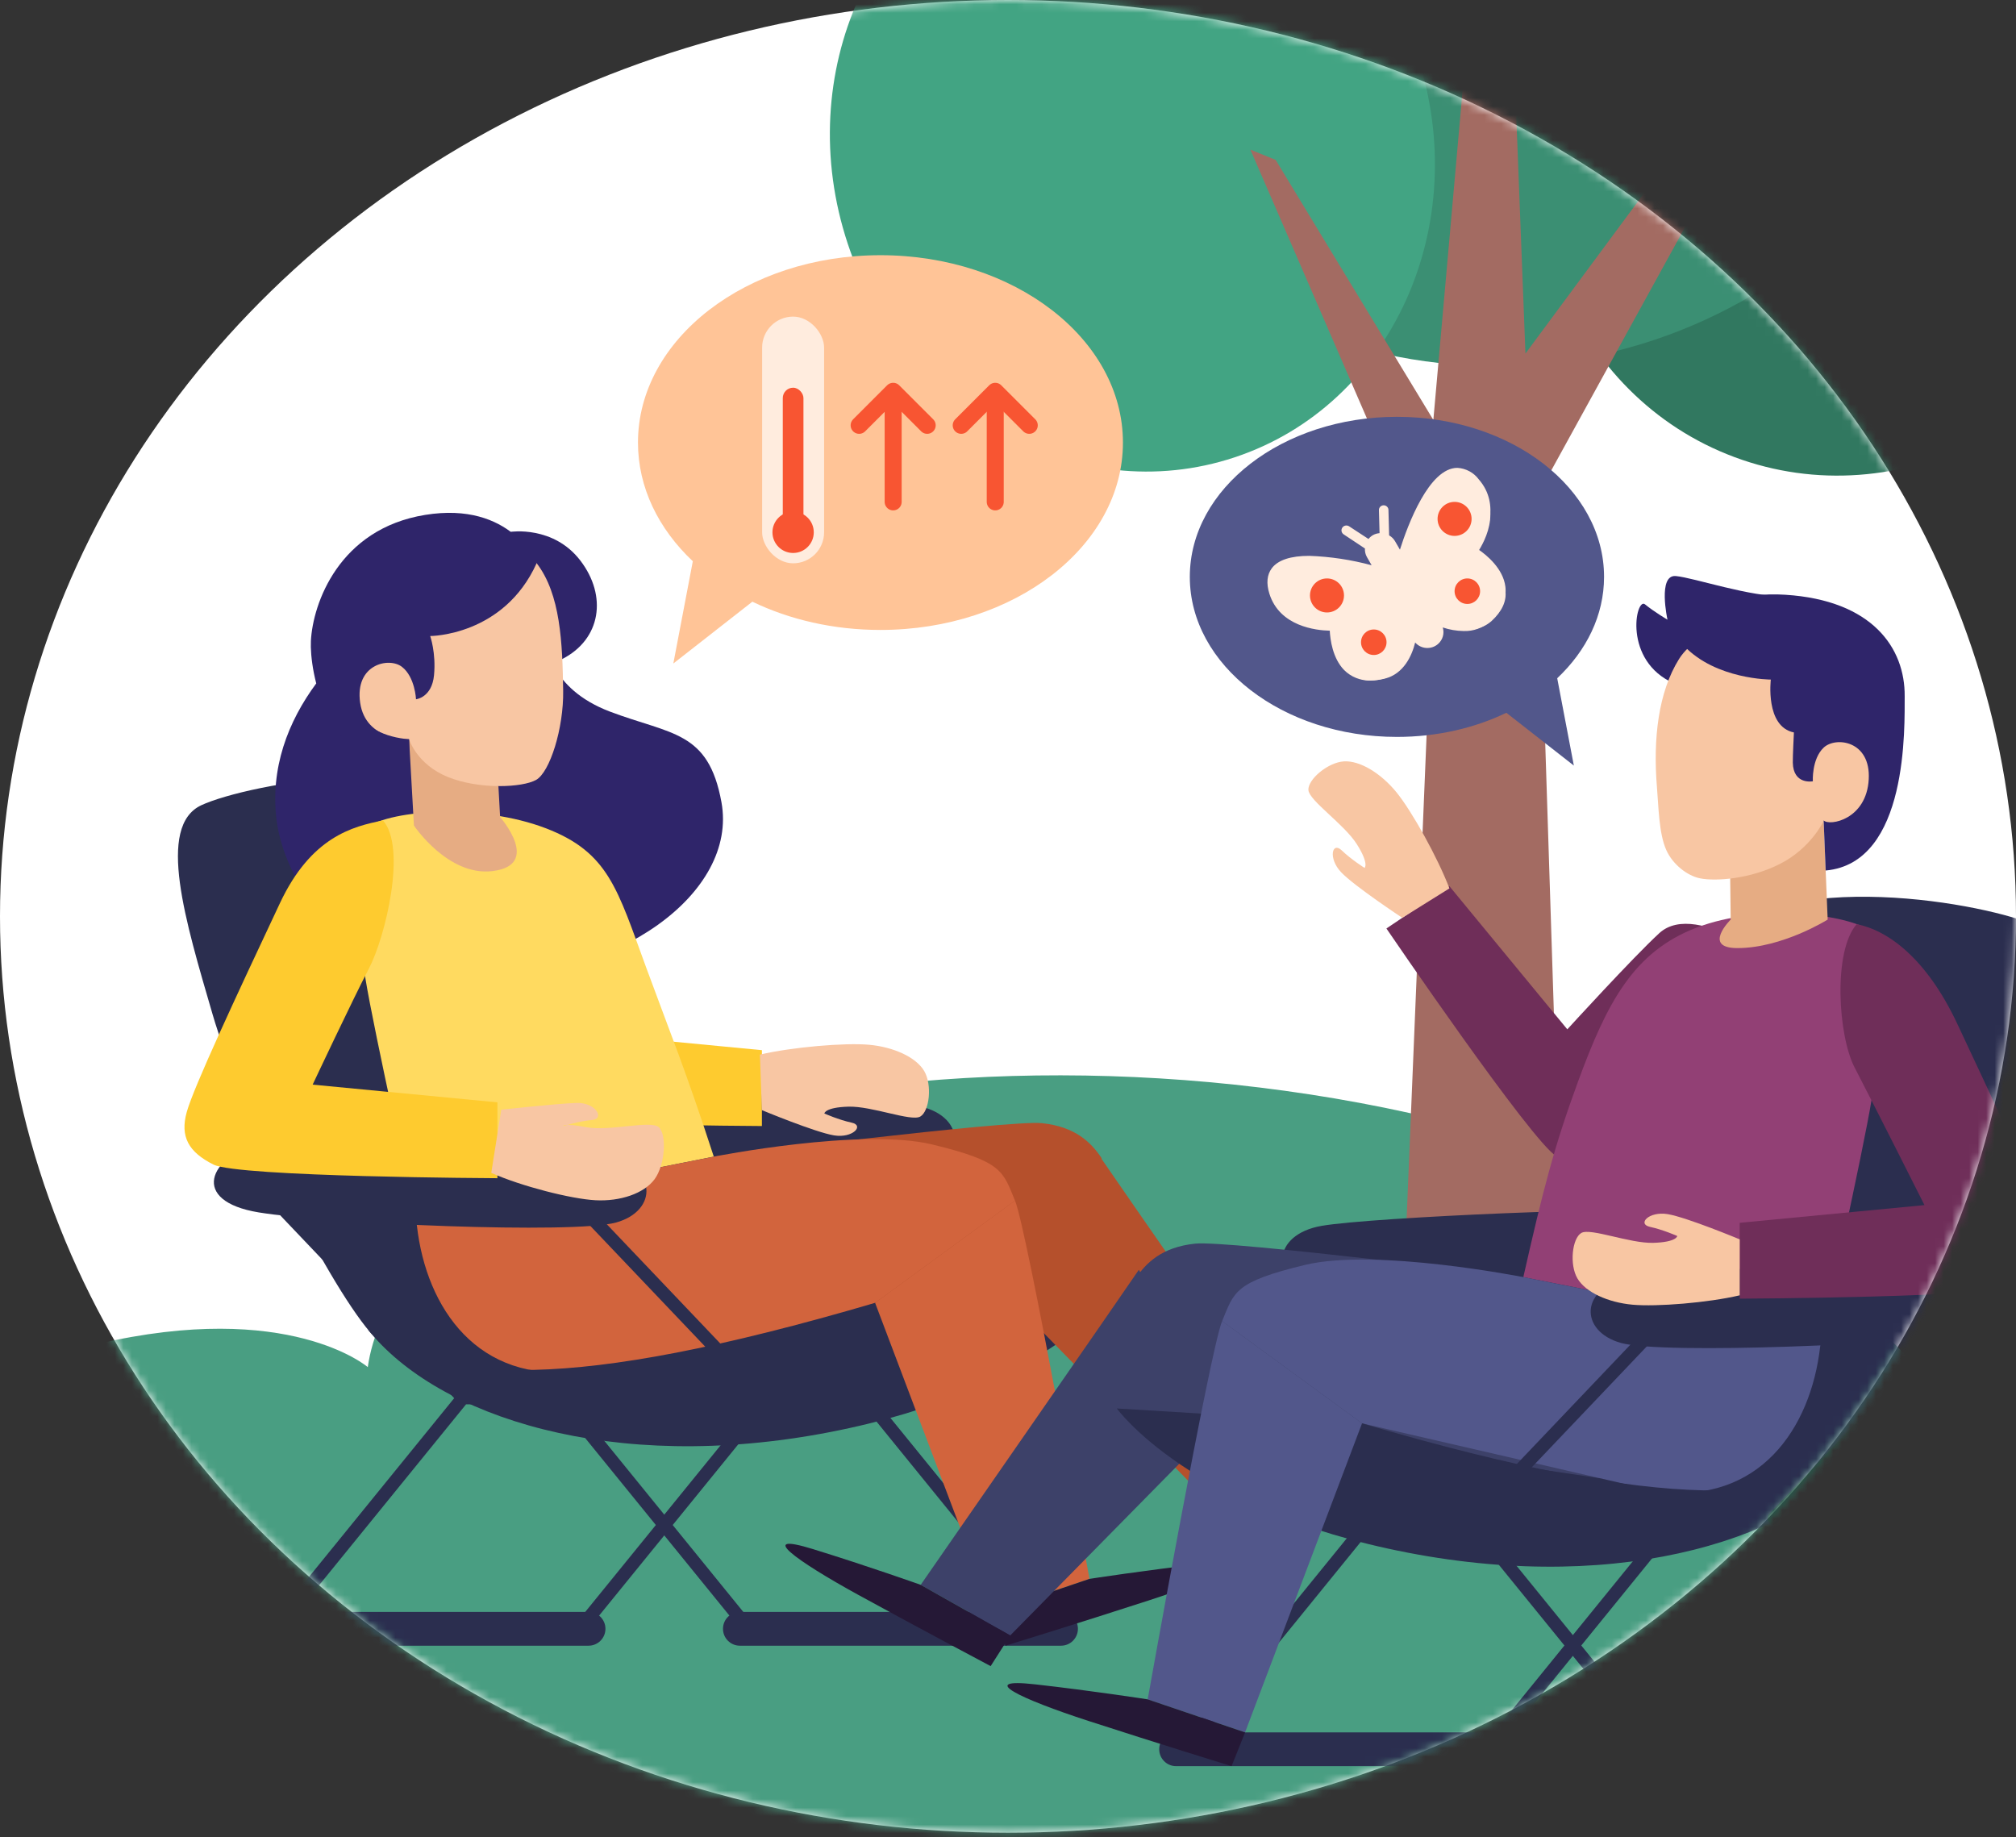
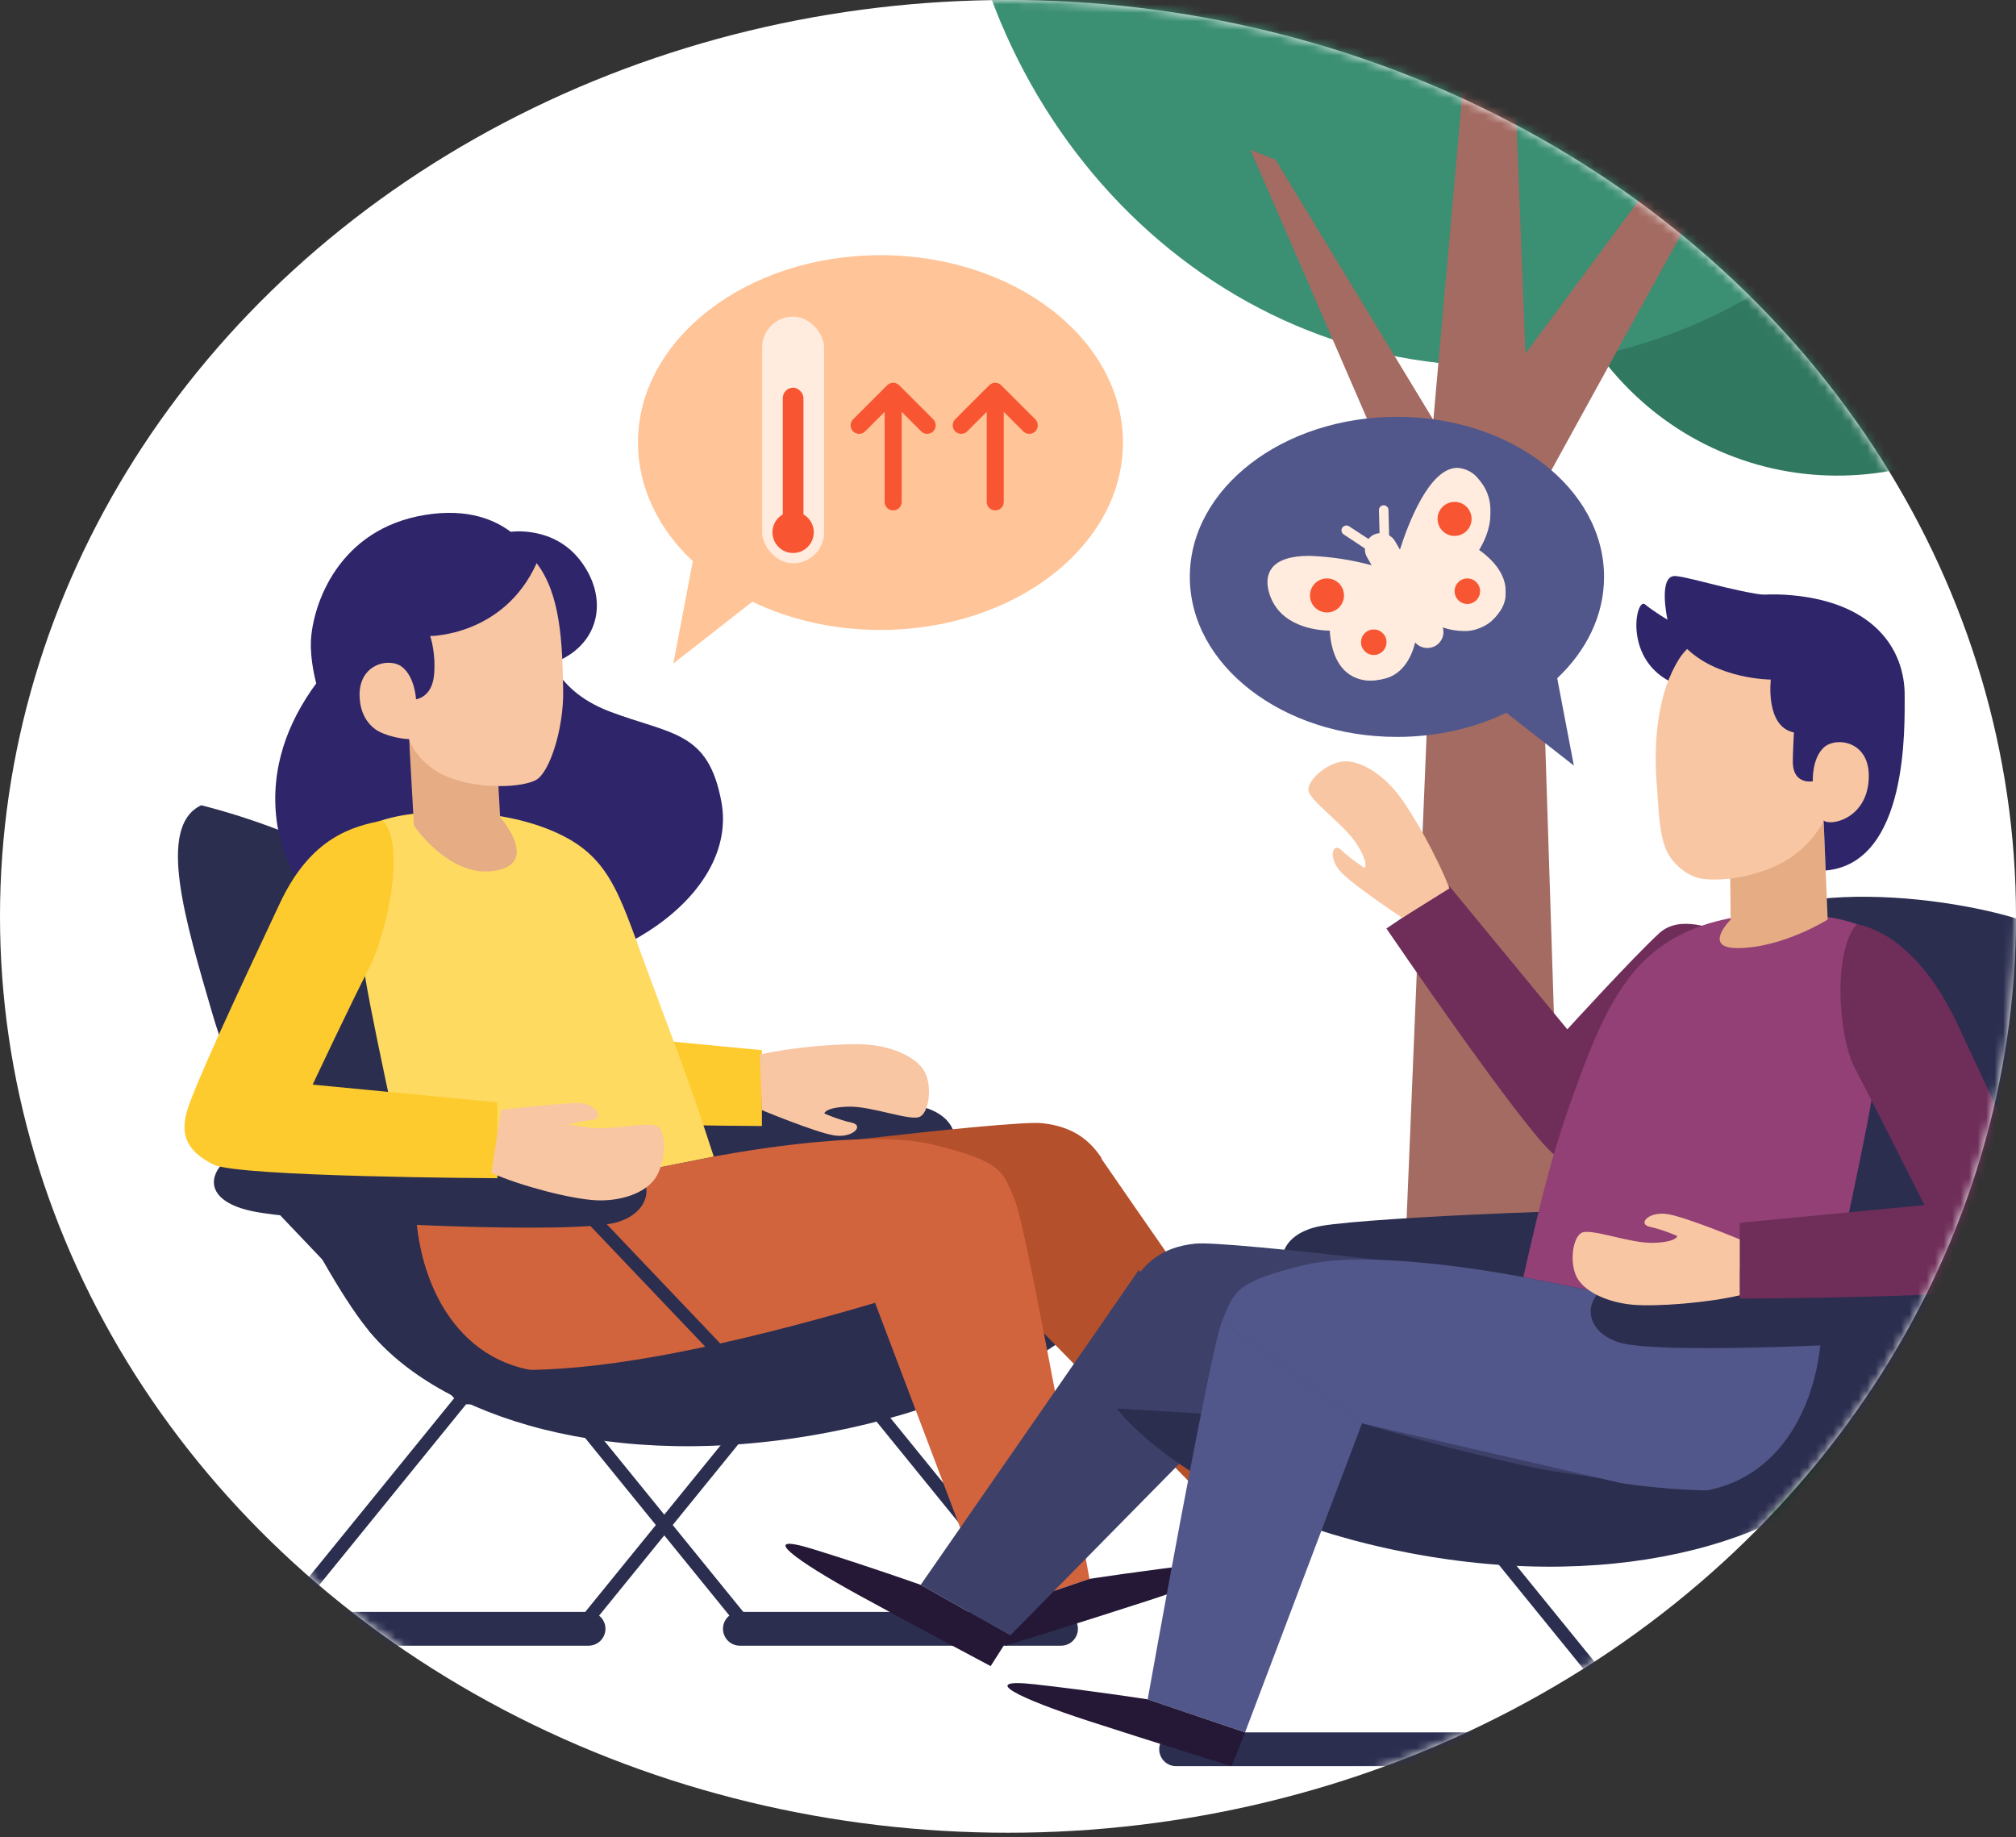
<svg xmlns="http://www.w3.org/2000/svg" xmlns:xlink="http://www.w3.org/1999/xlink" width="237px" height="216px" viewBox="0 0 237 216" version="1.1">
  <rect x="0" y="0" width="237" height="216" fill="#333333" stroke="none" />
  <title>Group 5 Copy 3</title>
  <defs>
    <ellipse id="path-1" cx="118.5" cy="107.727" rx="118.5" ry="107.727" />
  </defs>
  <g id="UI" stroke="none" stroke-width="1" fill="none" fill-rule="evenodd">
    <g id="Home" transform="translate(-989, -1365)">
      <g id="como-funciona" transform="translate(95, 958)">
        <g id="como-point-copy-2" transform="translate(894, 383)">
          <g id="Group-3" transform="translate(0, 24)">
            <mask id="mask-2" fill="white">
              <use xlink:href="#path-1" />
            </mask>
            <use id="Mask" fill="#FFFFFF" xlink:href="#path-1" />
            <g id="Group-12" mask="url(#mask-2)">
              <g transform="translate(11.426, -94.849)">
-                 <path d="M0,326.725 L308.71,326.725 C308.71,326.725 323.82,300.165 289.279,285.486 C254.738,270.811 224.517,285.486 224.517,285.486 C224.517,285.486 232.069,250.755 171.622,230.48 C111.175,210.213 36.13,225.509 31.81,255.565 C31.81,255.565 22.549,247.582 0,252.851 L0,326.725 Z" id="Fill-194" fill="#499E82" />
                <path d="M241.225,123.932 C233.494,144.694 211.675,155.733 192.49,148.589 C173.307,141.447 164.023,118.825 171.753,98.063 C179.485,77.301 201.304,66.261 220.487,73.404 C239.67,80.548 248.955,103.169 241.225,123.932" id="Fill-211" fill="#317860" />
                <path d="M227.914,68.936 C227.914,107.009 199.396,137.872 164.217,137.872 C129.038,137.872 100.521,107.009 100.521,68.936 C100.521,30.864 129.038,0 164.217,0 C199.396,0 227.914,30.864 227.914,68.936" id="Fill-213" fill="#3B8F73" />
-                 <path d="M155.158,101.284 C161.801,121.283 152.206,142.473 133.726,148.61 C115.248,154.749 94.881,143.512 88.239,123.513 C81.595,103.514 91.191,82.326 109.671,76.187 C128.149,70.05 148.515,81.286 155.158,101.284" id="Fill-215" fill="#42A483" />
                <path d="M152.61,270.201 L157.078,162.057 L135.571,112.442 L138.54,113.647 L157.078,144.217 L164.002,66.174 L165.371,70.854 L167.905,136.412 L199.113,94.227 L203.024,91.817 L169.297,153.137 L173.054,270.201 C173.056,276.148 152.61,276.148 152.61,270.201" id="Fill-217" fill="#A36B62" />
              </g>
            </g>
            <path d="M103.506,30 C119.249,30 132.012,39.862 132.012,52.027 C132.012,64.193 119.249,74.055 103.506,74.055 C97.978,74.055 92.817,72.839 88.447,70.734 L79.157,78 L81.447,65.98 C77.418,62.181 75,57.322 75,52.027 C75,39.862 87.763,30 103.506,30 Z" id="Path-Copy-2" fill="#FFC497" mask="url(#mask-2)" />
            <g id="Group-41" mask="url(#mask-2)">
              <g transform="translate(89.595, 37.221)">
                <rect id="Rectangle" fill="#FFECDE" x="-3.15303339e-14" y="0" width="7.286" height="29" rx="3.643" />
                <rect id="Rectangle" fill="#F85532" x="2.429" y="8.357" width="2.429" height="17" rx="1.214" />
                <circle id="Oval" fill="#F85532" cx="3.643" cy="25.357" r="2.429" />
              </g>
            </g>
            <g id="Group-11" mask="url(#mask-2)">
              <g transform="translate(20.918, 60.289)">
                <path d="M103.815,129.205 L66.061,129.205 C64.964,129.205 64.076,130.093 64.076,131.19 C64.076,132.286 64.964,133.176 66.061,133.176 L103.815,133.176 C104.912,133.176 105.802,132.286 105.802,131.19 C105.802,130.093 104.912,129.205 103.815,129.205" id="Fill-367" fill="#2B2E4F" />
                <path d="M67.451,130.42 L101.29,130.42 L80.48,104.804 L46.641,104.804 L67.451,130.42 Z M102.907,131.958 L67.085,131.958 C66.852,131.958 66.634,131.855 66.488,131.674 L44.427,104.52 C44.239,104.29 44.202,103.971 44.33,103.705 C44.457,103.437 44.725,103.265 45.024,103.265 L80.846,103.265 C81.077,103.265 81.297,103.369 81.443,103.549 L103.504,130.704 C103.692,130.934 103.729,131.252 103.601,131.52 C103.473,131.788 103.204,131.958 102.907,131.958 L102.907,131.958 Z" id="Fill-369" fill="#2B2E4F" />
                <path d="M45.754,68.045 C39.99,69.51 37.509,74.766 45.754,76.108 C53.998,77.45 82.755,78.67 87.74,77.294 C92.724,75.917 92.6,70.69 86.719,69.661 C80.837,68.631 48.804,67.269 45.754,68.045" id="Fill-371" fill="#2B2E4F" />
                <path d="M37.875,35.764 C35.111,47.673 32.952,61.37 32.134,64.289 C31.316,67.21 32.344,69.009 35.263,70.48 C38.181,71.95 68.651,72.085 68.651,72.085 L68.651,63.167 L46.932,61.085 C46.932,61.085 49.62,50.001 50.257,45.809 C51.175,39.77 37.875,35.764 37.875,35.764" id="Fill-373" fill="#FECB2F" />
                <path d="M68.418,72.015 C72.161,72.893 78.401,73.434 81.262,73.172 C84.123,72.911 86.767,71.719 87.732,70.084 C88.695,68.448 88.345,65.351 87.269,64.732 C86.192,64.114 81.592,65.98 78.815,65.896 C76.039,65.815 75.994,65.093 75.994,65.093 C75.994,65.093 77.663,64.348 79.199,64.017 C80.734,63.686 79.337,62.157 77.121,62.521 C74.906,62.886 68.65,65.488 68.65,65.488 L68.418,72.015 Z" id="Fill-375" fill="#F8C6A3" transform="translate(78.357, 67.852) scale(1, -1) translate(-78.357, -67.852) " />
-                 <path d="M22.581,96.31 C17.298,90.108 7.243,69.843 4.068,58.938 C0.893,48.033 -2.548,36.857 2.744,34.374 C8.037,31.892 32.791,27.047 41.98,36.878 C51.171,46.711 72.49,100.39 72.49,100.39 C72.49,100.39 73.453,101.752 54.122,103.603 C34.802,105.453 26.955,101.053 22.581,96.31" id="Fill-377" fill="#2B2E4F" />
+                 <path d="M22.581,96.31 C17.298,90.108 7.243,69.843 4.068,58.938 C0.893,48.033 -2.548,36.857 2.744,34.374 C51.171,46.711 72.49,100.39 72.49,100.39 C72.49,100.39 73.453,101.752 54.122,103.603 C34.802,105.453 26.955,101.053 22.581,96.31" id="Fill-377" fill="#2B2E4F" />
                <path d="M16.259,20.052 C12.933,24.55 10.815,30.033 11.606,36.194 C12.396,42.354 18.189,54.352 34.905,54.637 C51.619,54.92 65.841,44.72 63.897,34.021 C62.368,25.607 58.012,26.101 50.793,23.368 C43.574,20.638 43.32,15.286 43.32,15.286 L16.259,20.052 Z" id="Fill-379" fill="#2F256A" />
                <path d="M27.89,82.628 C27.89,82.628 23.083,61.178 22.021,54.623 C19.275,37.696 20.919,37.851 22.076,37.039 C25.259,34.807 35.77,34.23 43.205,37.064 C50.639,39.895 51.657,44.224 55.042,53.44 C57.911,61.253 59.696,65.522 62.996,75.684 L27.89,82.628 Z" id="Fill-381" fill="#FFDA60" />
                <path d="M98.047,92.781 L53.946,99.336 L62.995,75.685 C62.995,75.685 97.668,71.336 101.585,71.75 C105.503,72.162 107.359,74.018 108.596,75.874" id="Fill-383" fill="#B5502C" />
                <path d="M98.405,80.854 C96.972,77.402 96.972,76.256 88.662,74.251 C80.352,72.244 62.995,75.685 62.995,75.685 L27.89,82.627 L28.098,83.827 C29.204,93.546 35.297,102.378 47.21,100.89 C54.775,99.942 60.397,99.044 64.076,98.195 C68.118,97.263 74.078,95.489 81.957,92.873" id="Fill-385" fill="#D2643D" />
                <path d="M39.111,2.233 C39.111,2.233 44.139,1.462 47.315,5.619 C50.493,9.776 49.736,14.854 45.184,17.184 C39.616,20.031 39.111,2.233 39.111,2.233" id="Fill-387" fill="#2F256A" />
                <path d="M27.173,26.619 L27.744,36.758 C27.744,36.758 31.74,42.751 36.979,42.115 C42.824,41.404 37.875,35.764 37.875,35.764 L37.675,32.123 L27.173,26.619 Z" id="Fill-389" fill="#E6AC83" />
                <path d="M27.173,26.619 C27.173,26.619 28.076,29.594 31.774,31.069 C35.471,32.544 40.469,32.298 42.096,31.402 C43.723,30.508 45.354,25.322 45.288,20.919 C45.202,15.251 44.977,9.563 42.17,5.919 C39.363,2.273 30.863,0.534 23.819,4.9 C16.775,9.265 15.444,25.687 27.173,26.619" id="Fill-391" fill="#F8C6A3" />
                <path d="M27.173,26.619 C27.173,26.619 22.083,26.838 21.423,22.33 C20.764,17.821 24.8,16.91 26.339,18.106 C27.878,19.302 27.988,21.916 27.988,21.916 C27.988,21.916 29.857,21.721 30.106,19.085 C30.355,16.447 29.655,14.482 29.655,14.482 C29.655,14.482 38.293,14.492 42.17,5.919 C42.17,5.919 39.203,-1.407 29.058,0.242 C18.912,1.89 15.855,10.682 15.631,15.059 C15.455,18.477 17.391,30.11 27.22,30.027 L27.173,26.619 Z" id="Fill-393" fill="#2F256A" />
                <path d="M22.318,95.993 C31.388,102.159 45.59,103.548 81.957,92.873 L110.786,91.127 C110.786,91.127 102.103,103.155 76.574,108.08 C51.045,113.004 30.533,106.278 22.318,95.993" id="Fill-395" fill="#2B2E4F" />
                <path d="M108.136,75.307 C109.373,77.161 134.239,112.904 134.239,112.904 L123.715,118.854 L97.52,92.061" id="Fill-397" fill="#B5502C" />
                <path d="M123.715,118.853 L126.015,122.459 C126.015,122.459 134.151,118.155 141.544,114.099 C148.941,110.044 153.601,106.639 146.914,108.699 C140.547,110.663 134.237,112.904 134.237,112.904 L123.715,118.853 Z" id="Fill-399" fill="#251836" />
                <path d="M81.958,92.873 L95.708,129.205 L107.157,125.322 C107.157,125.322 99.839,84.305 98.406,80.853" id="Fill-401" fill="#D2643D" />
                <path d="M95.708,129.205 L97.294,133.176 C97.294,133.176 106.091,130.464 114.112,127.86 C122.133,125.256 127.349,122.777 120.393,123.556 C113.772,124.299 107.156,125.322 107.156,125.322 L95.708,129.205 Z" id="Fill-403" fill="#251836" />
                <path d="M13.057,130.42 L46.895,130.42 L67.708,104.804 L33.868,104.804 L13.057,130.42 Z M47.263,131.958 L11.439,131.958 C11.142,131.958 10.873,131.788 10.745,131.52 C10.617,131.252 10.654,130.934 10.844,130.704 L32.905,103.549 C33.051,103.369 33.271,103.265 33.502,103.265 L69.326,103.265 C69.623,103.265 69.892,103.437 70.02,103.705 C70.148,103.971 70.109,104.29 69.921,104.52 L47.859,131.674 C47.714,131.855 47.494,131.958 47.263,131.958 L47.263,131.958 Z" id="Fill-405" fill="#2B2E4F" />
                <path d="M48.271,129.205 L10.517,129.205 C9.42,129.205 8.532,130.093 8.532,131.19 C8.532,132.286 9.42,133.176 10.517,133.176 L48.271,133.176 C49.368,133.176 50.258,132.286 50.258,131.19 C50.258,130.093 49.368,129.205 48.271,129.205" id="Fill-407" fill="#2B2E4F" />
                <path d="M33.502,104.804 C33.299,104.804 33.096,104.724 32.945,104.566 L10.883,81.383 C10.589,81.075 10.601,80.589 10.909,80.295 C11.216,80.004 11.703,80.013 11.997,80.322 L34.059,103.504 C34.353,103.812 34.341,104.3 34.033,104.592 C33.884,104.734 33.693,104.804 33.502,104.804" id="Fill-409" fill="#2B2E4F" />
                <path d="M68.772,104.804 C68.569,104.804 68.366,104.724 68.215,104.566 L46.152,81.383 C45.858,81.075 45.871,80.589 46.179,80.295 C46.486,80.004 46.973,80.013 47.267,80.322 L69.329,103.504 C69.623,103.812 69.611,104.3 69.303,104.592 C69.154,104.734 68.963,104.804 68.772,104.804" id="Fill-411" fill="#2B2E4F" />
                <path d="M9.517,74.18 C3.756,75.643 1.273,80.9 9.517,82.242 C17.762,83.584 46.519,84.805 51.503,83.429 C56.488,82.05 56.365,76.824 50.483,75.796 C44.601,74.766 12.568,73.404 9.517,74.18" id="Fill-413" fill="#2B2E4F" />
                <path d="M24.109,36.161 C20.52,36.863 15.646,38.112 11.991,45.883 C6.788,56.946 1.857,67.504 1.04,70.425 C0.223,73.344 1.249,75.143 4.169,76.613 C7.088,78.084 37.558,78.219 37.558,78.219 L37.558,69.301 L15.837,67.219 C15.837,67.219 20.491,57.326 22.453,53.567 C24.414,49.807 26.91,39.351 24.109,36.161" id="Fill-415" fill="#FECB2F" />
                <path d="M37.372,79.179 C41.113,80.182 47.121,80.74 49.982,80.441 C52.843,80.143 55.487,78.781 56.452,76.913 C57.417,75.044 57.066,71.505 55.989,70.799 C54.911,70.093 50.311,72.225 47.535,72.129 C44.759,72.036 44.875,72.424 44.875,72.424 C44.875,72.424 46.545,71.575 48.081,71.197 C49.617,70.818 48.218,69.071 46.002,69.488 C43.787,69.905 37.372,71.662 37.372,71.662 L37.372,79.179 Z" id="Fill-417" fill="#F8C6A3" transform="translate(47.194, 74.973) rotate(9) translate(-47.194, -74.973) " />
              </g>
            </g>
            <g id="Group-10" mask="url(#mask-2)">
              <g transform="translate(92.338, 67.714)">
                <path d="M45.924,135.942 L83.679,135.942 C84.775,135.942 85.665,136.831 85.665,137.927 C85.665,139.024 84.775,139.912 83.679,139.912 L45.924,139.912 C44.828,139.912 43.939,139.024 43.939,137.927 C43.939,136.831 44.828,135.942 45.924,135.942" id="Fill-421" fill="#2B2E4F" />
-                 <path d="M48.45,137.157 L82.289,137.157 L103.099,111.541 L69.26,111.541 L48.45,137.157 Z M82.657,138.696 L46.831,138.696 C46.536,138.696 46.267,138.526 46.139,138.258 C46.01,137.99 46.048,137.671 46.236,137.442 L68.298,110.287 C68.445,110.107 68.665,110.002 68.896,110.002 L104.716,110.002 C105.015,110.002 105.284,110.175 105.412,110.443 C105.54,110.709 105.501,111.027 105.312,111.258 L83.253,138.412 C83.106,138.593 82.888,138.696 82.657,138.696 L82.657,138.696 Z" id="Fill-423" fill="#2B2E4F" />
                <path d="M103.987,74.782 C109.749,76.247 112.231,81.504 103.987,82.846 C95.743,84.188 66.984,85.406 62.001,84.031 C57.016,82.653 57.141,77.427 63.021,76.397 C68.902,75.369 100.937,74.006 103.987,74.782" id="Fill-425" fill="#2B2E4F" />
                <path d="M108.372,28.373 C111.136,40.28 113.295,53.977 114.113,56.896 C114.931,59.819 113.903,61.616 110.984,63.088 C108.066,64.559 77.596,64.693 77.596,64.693 L77.596,55.774 L99.315,53.692 C99.315,53.692 96.627,42.609 95.99,38.416 C95.073,32.378 108.372,28.373 108.372,28.373" id="Fill-427" fill="#6F2E59" transform="translate(95.99, 46.533) rotate(56) translate(-95.99, -46.533) " />
                <path d="M78.985,34.975 C75.242,35.853 69.004,36.394 66.141,36.132 C63.28,35.871 60.636,34.679 59.671,33.043 C58.706,31.407 59.059,28.311 60.136,27.693 C61.212,27.075 65.812,28.94 68.588,28.857 C71.364,28.775 71.409,28.052 71.409,28.052 C71.409,28.052 69.739,27.309 68.203,26.978 C66.667,26.646 68.066,25.117 70.282,25.481 C72.497,25.846 78.753,28.448 78.753,28.448 L78.985,34.975 Z" id="Fill-429" fill="#F8C6A3" transform="translate(69.046, 30.812) scale(1, -1) rotate(-56) translate(-69.046, -30.812) " />
                <path d="M127.158,103.046 C132.442,96.846 142.497,76.579 145.672,65.674 C148.848,54.771 152.288,43.595 146.995,41.111 C141.703,38.629 116.949,33.784 107.76,43.616 C98.571,53.447 77.25,107.128 77.25,107.128 C77.25,107.128 76.286,108.49 95.619,110.34 C114.937,112.189 122.785,107.791 127.158,103.046" id="Fill-431" fill="#2B2E4F" />
                <path d="M121.85,89.365 C121.85,89.365 126.656,67.915 127.72,61.361 C130.465,44.434 129.074,42.695 127.917,41.882 C124.736,39.649 114.552,38.501 107.118,41.333 C99.683,44.166 96.568,50.191 93.184,59.407 C90.315,67.22 89.044,72.26 86.743,82.422 L121.85,89.365 Z" id="Fill-433" fill="#924075" />
                <path d="M51.694,99.519 L95.793,106.072 L86.743,82.423 C86.743,82.423 52.072,78.074 48.154,78.486 C44.236,78.9 42.38,80.755 41.144,82.611" id="Fill-435" fill="#3D4169" />
                <path d="M41.541,81.565 C40.304,83.421 15.899,118.595 15.899,118.595 L26.422,124.547 L52.091,98.474" id="Fill-441" fill="#3D4169" />
                <path d="M26.422,124.546 L24.123,128.152 C24.123,128.152 15.986,123.847 8.592,119.792 C1.197,115.736 -3.463,112.33 3.225,114.392 C9.59,116.356 15.898,118.595 15.898,118.595 L26.422,124.546 Z" id="Fill-443" fill="#251836" />
                <path d="M51.334,87.591 C52.767,84.14 52.767,82.994 61.078,80.987 C69.388,78.98 86.744,82.423 86.744,82.423 L121.85,89.365 L121.642,90.565 C120.537,100.284 114.443,109.114 102.53,107.626 L67.783,99.611" id="Fill-437" fill="#52578B" />
                <path d="M127.423,102.729 C118.351,108.896 104.151,110.285 67.782,99.611 L38.954,97.863 C38.954,97.863 47.637,109.892 73.165,114.816 C98.695,119.741 119.206,113.014 127.423,102.729" id="Fill-439" fill="#2B2E4F" />
                <path d="M67.782,99.611 L54.031,135.941 L42.583,132.058 C42.583,132.058 49.901,91.043 51.334,87.59" id="Fill-445" fill="#52578B" />
                <path d="M54.032,135.942 L52.445,139.912 C52.445,139.912 43.65,137.202 35.628,134.598 C27.607,131.994 22.391,129.515 29.347,130.294 C35.969,131.035 42.584,132.059 42.584,132.059 L54.032,135.942 Z" id="Fill-447" fill="#251836" />
                <path d="M102.843,137.157 L136.683,137.157 L115.872,111.541 L82.033,111.541 L102.843,137.157 Z M138.301,138.696 L102.478,138.696 C102.246,138.696 102.027,138.593 101.881,138.412 L79.817,111.258 C79.629,111.027 79.592,110.709 79.72,110.443 C79.848,110.175 80.117,110.002 80.416,110.002 L116.238,110.002 C116.469,110.002 116.688,110.107 116.835,110.287 L138.898,137.442 C139.086,137.671 139.122,137.99 138.995,138.258 C138.867,138.526 138.598,138.696 138.301,138.696 L138.301,138.696 Z" id="Fill-449" fill="#2B2E4F" />
                <path d="M101.468,135.942 L139.223,135.942 C140.319,135.942 141.209,136.831 141.209,137.927 C141.209,139.024 140.319,139.912 139.223,139.912 L101.468,139.912 C100.372,139.912 99.483,139.024 99.483,137.927 C99.483,136.831 100.372,135.942 101.468,135.942" id="Fill-451" fill="#14352F" />
                <path d="M116.238,111.542 C116.046,111.542 115.857,111.471 115.706,111.33 C115.398,111.037 115.386,110.55 115.681,110.242 L137.744,87.06 C138.038,86.751 138.524,86.743 138.83,87.033 C139.14,87.327 139.15,87.813 138.858,88.121 L116.795,111.304 C116.643,111.462 116.441,111.542 116.238,111.542" id="Fill-453" fill="#14352F" />
-                 <path d="M80.969,111.542 C80.778,111.542 80.585,111.471 80.438,111.33 C80.13,111.037 80.117,110.55 80.411,110.242 L102.472,87.06 C102.769,86.751 103.256,86.743 103.562,87.033 C103.868,87.327 103.882,87.813 103.587,88.121 L81.526,111.304 C81.375,111.462 81.172,111.542 80.969,111.542" id="Fill-455" fill="#2B2E4F" />
                <path d="M140.223,80.916 C145.985,82.381 148.467,87.637 140.223,88.979 C131.979,90.321 103.22,91.541 98.237,90.165 C93.252,88.788 93.375,83.562 99.257,82.532 C105.138,81.503 137.173,80.141 140.223,80.916" id="Fill-457" fill="#2B2E4F" />
                <path d="M125.935,40.929 C129.522,41.629 134.093,44.85 137.75,52.622 C142.953,63.684 147.884,74.241 148.701,77.161 C149.516,80.082 148.49,81.879 145.572,83.35 C142.651,84.822 112.181,84.955 112.181,84.955 L112.181,76.037 L133.902,73.956 C133.902,73.956 127.657,61.551 125.696,57.793 C123.734,54.033 123.134,44.119 125.935,40.929" id="Fill-459" fill="#6F2E59" />
                <path d="M112.182,84.561 C108.439,85.438 102.433,85.925 99.572,85.663 C96.711,85.402 94.067,84.211 93.104,82.576 C92.139,80.941 92.488,77.845 93.565,77.228 C94.644,76.61 99.244,78.474 102.019,78.392 C104.793,78.309 104.84,77.587 104.84,77.587 C104.84,77.587 103.171,76.844 101.634,76.513 C100.098,76.181 101.497,74.653 103.713,75.017 C105.929,75.381 112.182,77.982 112.182,77.982 L112.182,84.561 Z" id="Fill-461" fill="#F8C6A3" />
                <path d="M122.048,28.733 L122.522,40.39 C122.522,40.39 117.195,43.739 111.916,43.742 C107.732,43.745 111.122,40.39 111.122,40.39 L111.06,35.378 L122.048,28.733 Z" id="Fill-463" fill="#E6AC83" />
                <path d="M117.487,2.369 C113.528,2.512 106.822,0.201 104.669,0.005 C102.514,-0.19 103.69,5.135 103.69,5.135 C103.69,5.135 102.125,4.213 101.046,3.332 C99.97,2.452 98.405,9.988 104.473,12.631 C110.54,15.273 117.487,2.369 117.487,2.369" id="Fill-419" fill="#2F256A" />
                <path d="M121.995,28.898 C121.995,28.898 120.53,31.975 116.995,33.804 C113.459,35.633 109.342,35.91 107.521,35.543 C106.024,35.243 104.302,33.911 103.545,32.207 C102.677,30.259 102.646,27.145 102.45,24.805 C101.983,19.155 102.61,13.659 105.048,9.758 C107.487,5.857 115.839,3.174 123.214,6.954 C126.375,8.575 130.17,14.181 130.101,19.315 C130.009,26.234 125.018,32.496 121.995,28.898" id="Fill-465" fill="#F8C6A3" />
                <path d="M122.048,28.733 C122.753,29.435 127.089,28.628 127.35,23.902 C127.603,19.353 123.463,18.839 122.048,20.178 C120.633,21.52 120.777,24.133 120.777,24.133 C120.777,24.133 118.475,24.582 118.424,21.932 C118.41,21.215 118.553,18.391 118.553,18.391 C115.155,17.705 115.839,12.175 115.839,12.175 C115.839,12.175 109.398,12.175 105.648,8.225 C105.648,8.225 107.282,1.555 117.539,2.204 C127.798,2.855 131.622,8.479 131.576,14.134 C131.552,17.555 132.078,33.747 122.287,34.622 L122.048,28.733 Z" id="Fill-467" fill="#2F256A" />
              </g>
            </g>
            <g id="Group-31" mask="url(#mask-2)">
              <g transform="translate(139.874, 49)">
                <path d="M24.349,0 C37.796,0 48.698,8.424 48.698,18.815 C48.698,29.206 37.796,37.63 24.349,37.63 C19.627,37.63 15.218,36.591 11.486,34.793 L3.551,41 L5.507,30.733 C2.065,27.488 2.13162821e-14,23.338 2.13162821e-14,18.815 C2.13162821e-14,8.424 10.901,0 24.349,0 Z" id="Path-Copy-2" fill="#52578B" transform="translate(24.349, 20.5) scale(-1, 1) translate(-24.349, -20.5) " />
                <g id="butterfly" stroke-width="1" fill="none" transform="translate(9.126, 6)">
                  <path d="M17.827,19.58 L12.163,9.894 C11.815,9.278 12.043,8.503 12.673,8.161 C12.866,8.055 13.083,8 13.304,8 C13.789,7.991 14.239,8.244 14.473,8.658 L19.834,18.106 C20.186,18.72 20.263,19.733 19.633,20.076 C19.439,20.182 19.219,20.238 18.996,20.238 L18.974,20.238 C18.497,20.238 18.058,19.986 17.827,19.58 Z" id="Path" fill="#FFECDE" fill-rule="nonzero" />
                  <path d="M12.196,24.998 C11.217,25.033 10.268,24.634 9.581,23.899 C8.037,22.242 8.07,19.292 8.075,18.944 L7.734,18.944 C6.483,18.944 2.318,18.648 1.197,14.855 C0.883,13.773 0.943,12.913 1.387,12.281 C1.982,11.433 3.271,11 5.221,11 C8.292,11 12.099,12.071 13.187,12.401 L13.404,12.464 L17,19.297 L17,19.474 C16.897,20.539 16.356,24.058 13.718,24.753 C13.222,24.9 12.711,24.982 12.196,24.998 L12.196,24.998 Z" id="Path" fill="#FFECDE" fill-rule="nonzero" />
                  <path d="M19.974,18.116 L19.814,18.039 L16,11.433 L16.069,11.234 C16.19,10.816 18.732,0.439 22.407,0.439 C23.268,0.506 24.418,1.494 24.919,2.167 C27.963,5.547 24.667,9.996 24.529,10.188 C24.661,10.26 27.682,11.994 27.975,14.449 C28.13,15.677 27.573,16.883 26.326,18.028 C25.571,18.689 24.574,19.037 23.552,18.997 C22.307,18.954 21.087,18.653 19.974,18.116 Z" id="Path" fill="#FFECDE" fill-rule="nonzero" />
                  <path d="M24.809,9.599 C25.615,8.252 27.502,4.396 24.848,1.359 C24.256,0.557 23.332,0.058 22.328,0 C19.002,0 16.516,6.666 15.575,9.616 L15.015,8.649 C14.848,8.352 14.603,8.106 14.304,7.937 L14.226,4.954 C14.226,4.649 13.975,4.402 13.666,4.402 C13.357,4.402 13.106,4.649 13.106,4.954 L13.179,7.677 C12.92,7.697 12.669,7.768 12.439,7.887 C12.223,8.007 12.032,8.169 11.88,8.362 L9.601,6.871 C9.335,6.697 8.976,6.769 8.8,7.031 C8.624,7.293 8.696,7.647 8.962,7.821 L8.962,7.821 L11.46,9.478 C11.439,9.826 11.519,10.172 11.689,10.477 L12.249,11.45 C9.857,10.804 7.398,10.433 4.919,10.345 C2.719,10.345 1.235,10.837 0.507,11.809 C-0.053,12.565 -0.154,13.57 0.227,14.791 C1.437,18.657 5.743,19.11 7.327,19.143 C7.378,20.182 7.658,22.369 9.007,23.761 C9.821,24.585 10.949,25.034 12.115,24.998 C12.682,24.991 13.246,24.917 13.795,24.777 C16.034,24.225 16.992,22.054 17.367,20.53 C18.05,21.31 19.245,21.397 20.036,20.723 C20.605,20.239 20.829,19.47 20.609,18.762 C21.394,19.027 22.216,19.169 23.045,19.182 C24.211,19.231 25.348,18.813 26.197,18.022 C27.547,16.746 28.14,15.382 27.972,13.963 C27.709,11.836 25.76,10.246 24.809,9.599 L24.809,9.599 Z M13.565,23.706 C13.1,23.825 12.623,23.888 12.143,23.893 C11.281,23.93 10.444,23.602 9.841,22.993 C8.369,21.496 8.442,18.63 8.442,18.574 C8.442,18.269 8.191,18.022 7.882,18.022 L7.529,18.022 C6.331,18.022 2.344,17.763 1.308,14.449 C1.039,13.582 1.073,12.908 1.42,12.444 C1.918,11.775 3.133,11.427 4.936,11.427 C8.083,11.427 12.059,12.493 13.022,12.764 L16.544,19.044 C16.46,19.812 15.978,23.104 13.565,23.706 L13.565,23.706 Z M19.601,19.519 C19.486,19.924 19.06,20.161 18.649,20.048 C18.448,19.992 18.279,19.859 18.179,19.679 L17.619,18.674 L13.907,12.046 L12.714,9.925 C12.509,9.556 12.644,9.093 13.016,8.887 C13.131,8.824 13.26,8.792 13.391,8.793 C13.673,8.792 13.932,8.942 14.069,9.185 L19.54,18.939 C19.638,19.116 19.66,19.325 19.601,19.519 Z M25.436,17.232 C24.804,17.808 23.966,18.112 23.106,18.077 C21.98,18.03 20.877,17.748 19.87,17.249 L16.331,10.969 C17.451,7.064 19.976,1.105 22.328,1.105 C23.005,1.174 23.619,1.531 24.008,2.082 C26.684,5.142 23.722,9.262 23.593,9.445 C23.413,9.692 23.469,10.037 23.72,10.216 C23.735,10.226 23.751,10.236 23.767,10.246 C23.767,10.246 26.6,11.902 26.864,14.112 C26.981,15.161 26.5,16.211 25.419,17.232 L25.436,17.232 L25.436,17.232 Z" id="Shape" fill="#FFECDE" fill-rule="nonzero" />
                  <circle id="Oval" fill="#F85532" cx="7" cy="15" r="2" />
                  <circle id="Oval-Copy-8" fill="#F85532" cx="22" cy="6" r="2" />
                  <circle id="Oval-Copy-6" fill="#F85532" cx="12.5" cy="20.5" r="1.5" />
                  <circle id="Oval-Copy-7" fill="#F85532" cx="23.5" cy="14.5" r="1.5" />
                </g>
              </g>
            </g>
            <g id="Group-42" mask="url(#mask-2)" stroke="#F85532" stroke-linecap="round" stroke-linejoin="round" stroke-width="2">
              <g transform="translate(101, 46)">
                <polyline id="Path-11" points="0 4 4 0 8 4" />
                <line x1="4" y1="1" x2="4" y2="13" id="Line-6" />
              </g>
            </g>
            <g id="Group-42-Copy" mask="url(#mask-2)" stroke="#F85532" stroke-linecap="round" stroke-linejoin="round" stroke-width="2">
              <g transform="translate(113, 46)">
                <polyline id="Path-11" points="0 4 4 0 8 4" />
                <line x1="4" y1="1" x2="4" y2="13" id="Line-6" />
              </g>
            </g>
          </g>
        </g>
      </g>
    </g>
  </g>
</svg>